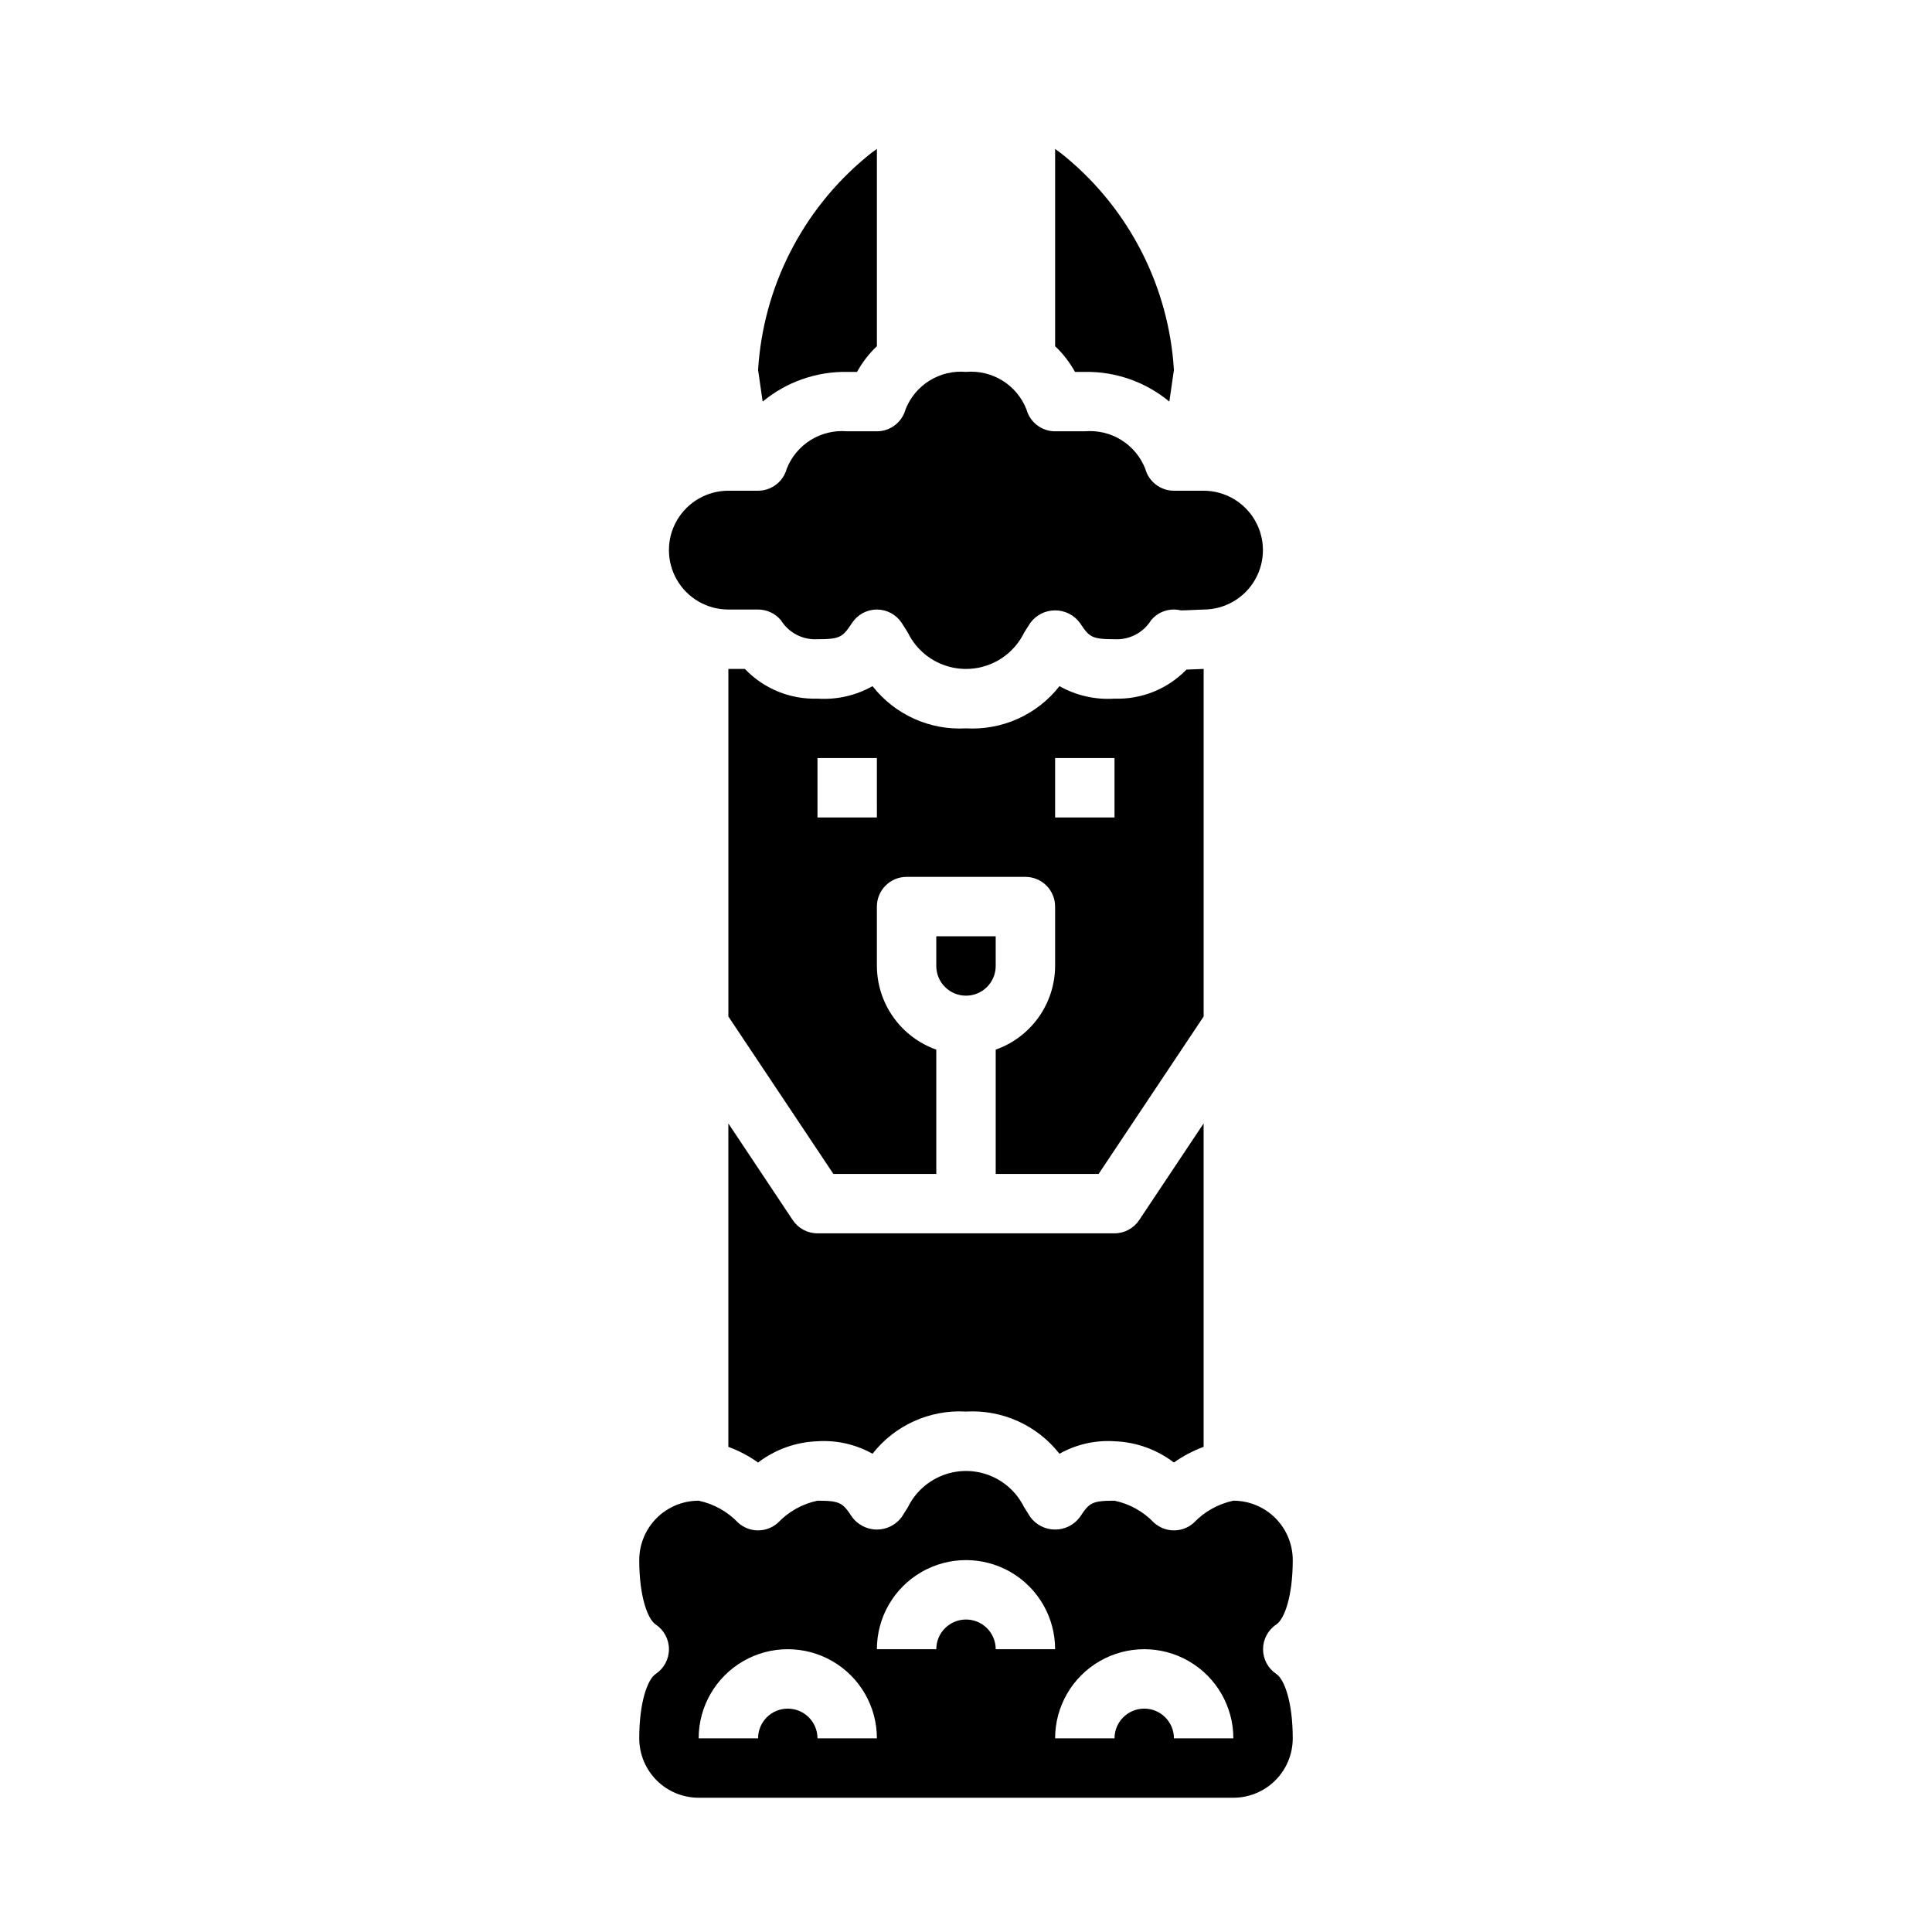
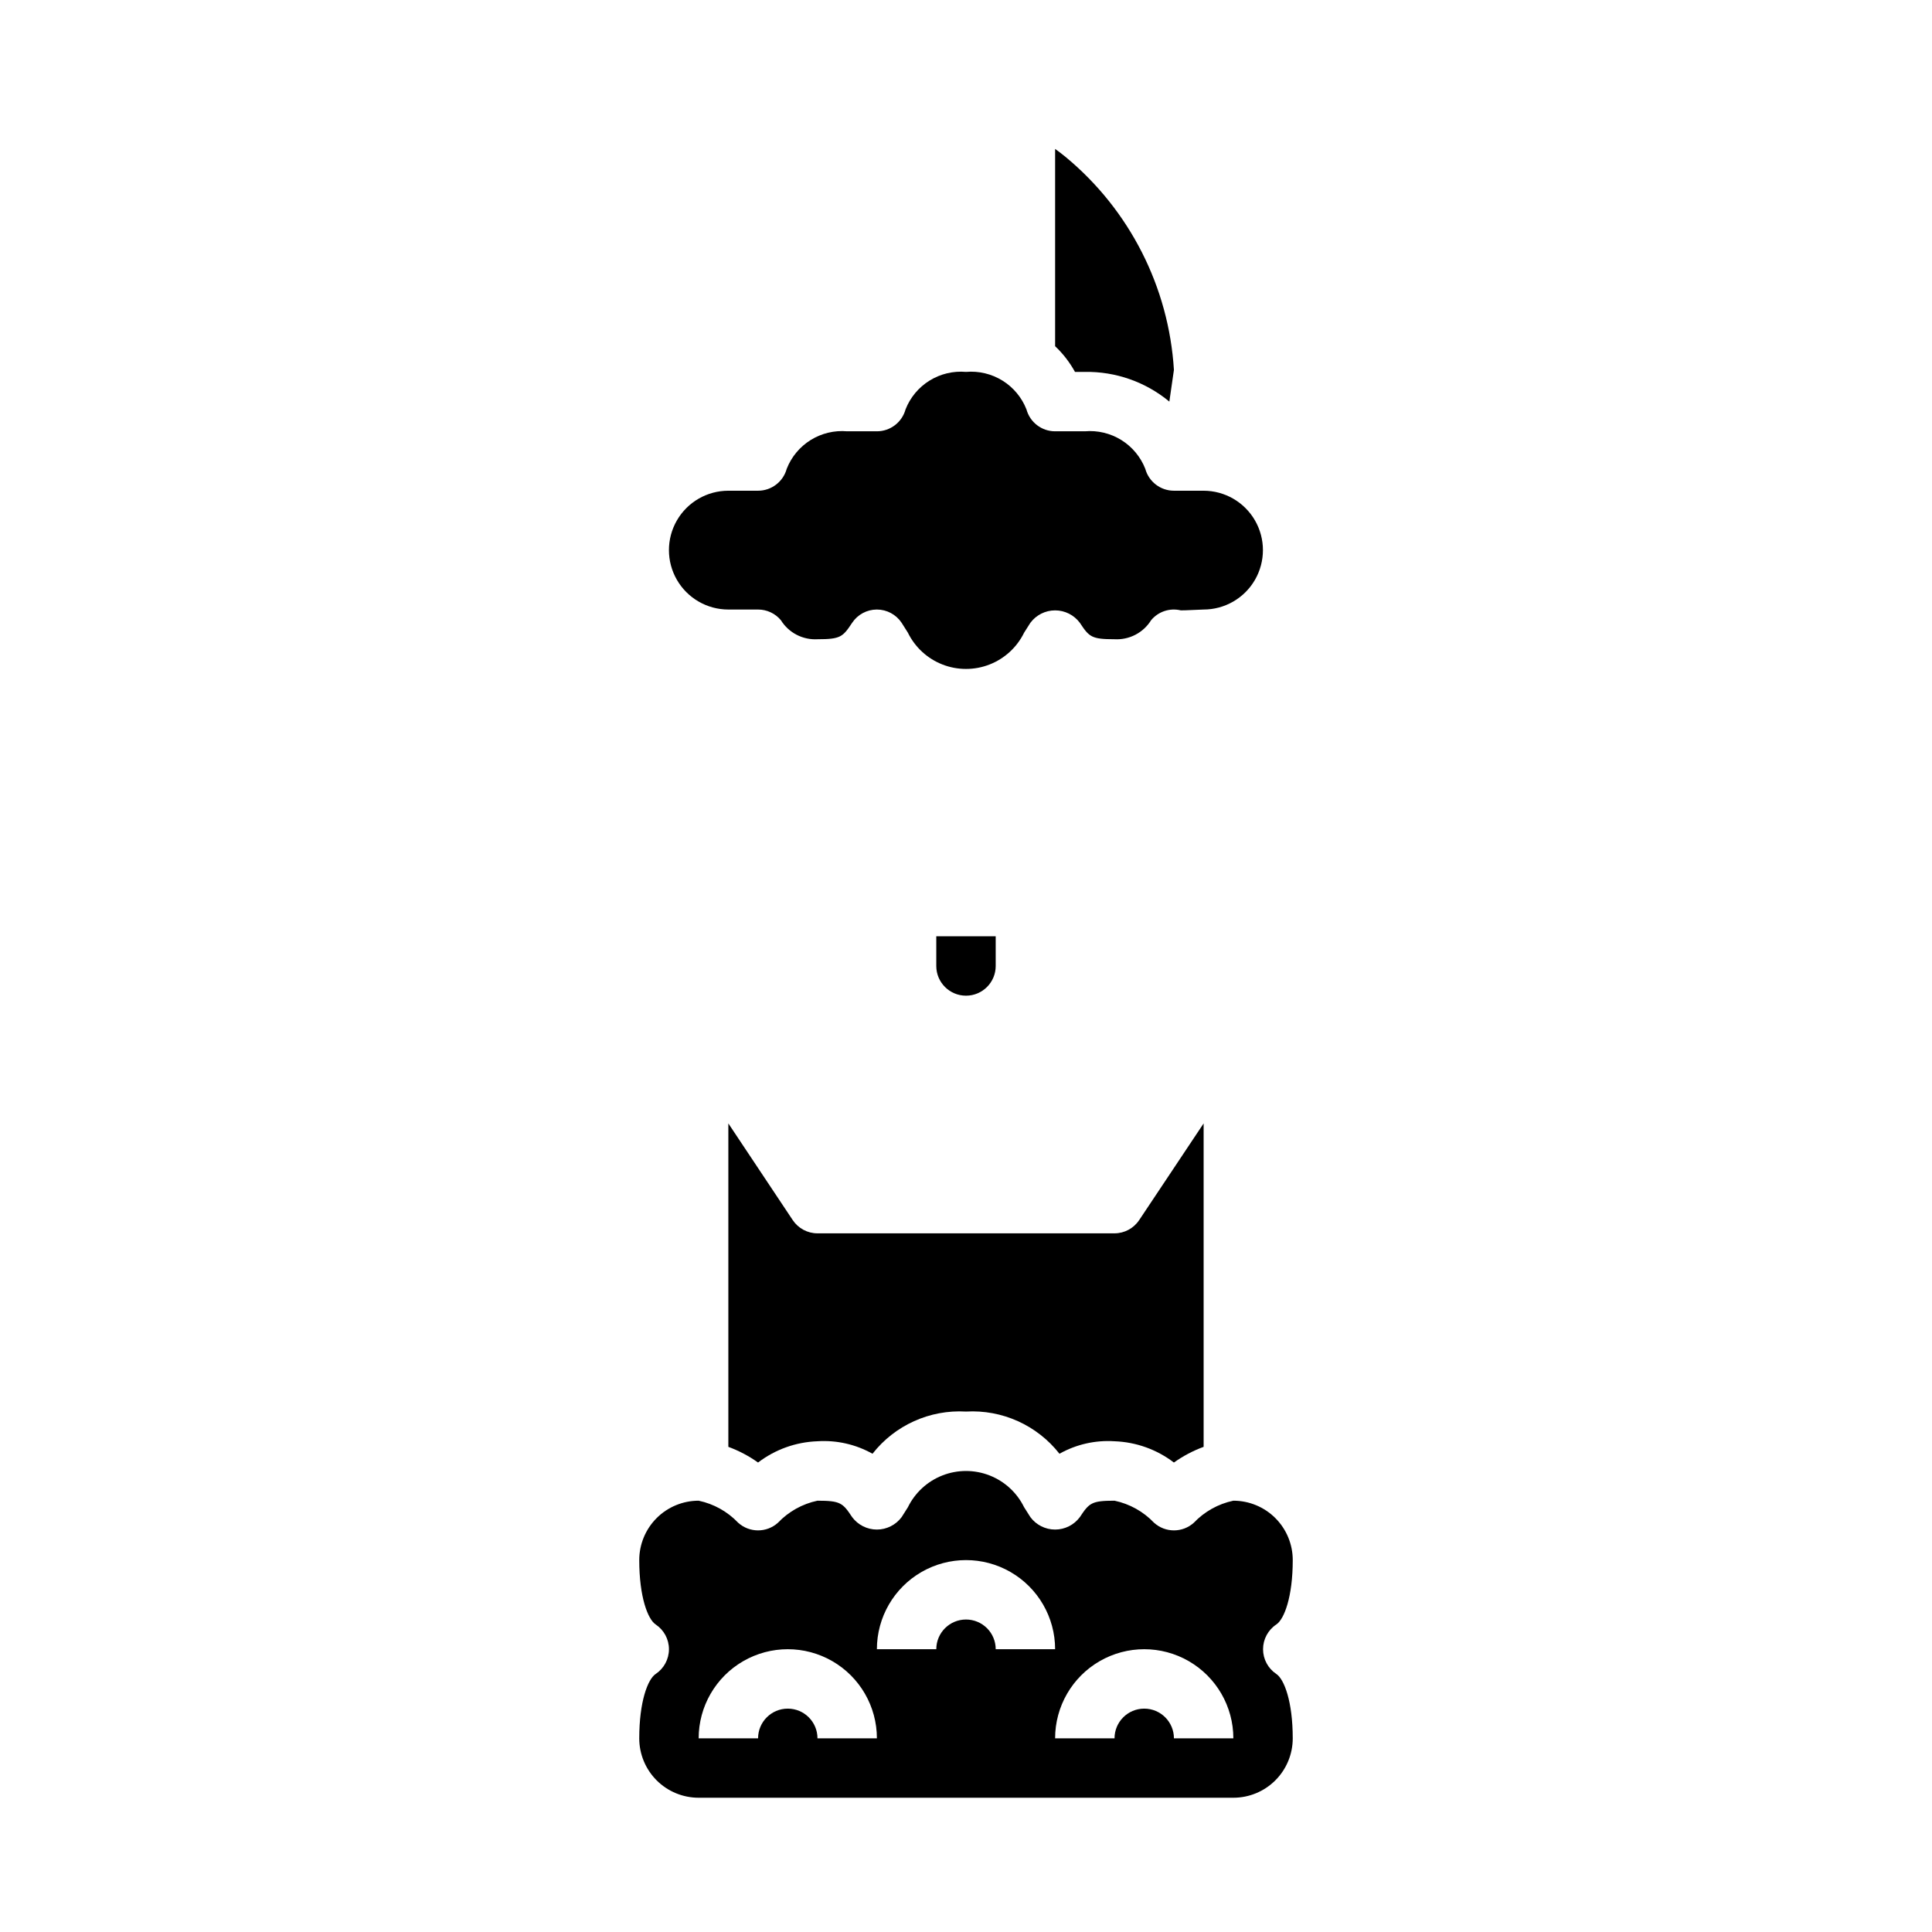
<svg xmlns="http://www.w3.org/2000/svg" fill="#000000" width="800px" height="800px" version="1.1" viewBox="144 144 512 512">
  <g>
    <path d="m407.87 392.12h-15.746v7.875c0 4.348 3.527 7.871 7.875 7.871s7.871-3.523 7.871-7.871z" />
    <path d="m337.02 527.43c2.797 1.027 5.445 2.426 7.871 4.156 4.539-3.465 10.039-5.434 15.742-5.637 5.082-0.332 10.148 0.816 14.59 3.309 5.93-7.559 15.184-11.734 24.773-11.18 9.59-0.555 18.844 3.621 24.773 11.18 4.438-2.492 9.504-3.641 14.586-3.309 5.703 0.203 11.207 2.172 15.742 5.637 2.43-1.73 5.074-3.129 7.875-4.156v-85.711l-17.066 25.602h-0.004c-1.453 2.199-3.91 3.523-6.547 3.527h-78.723c-2.629 0-5.086-1.316-6.547-3.504l-17.066-25.625z" />
    <path d="m416.02 252.49c-1.242-3.164-3.473-5.84-6.359-7.629-2.887-1.789-6.277-2.598-9.66-2.305-3.387-0.293-6.773 0.516-9.664 2.305-2.887 1.789-5.117 4.465-6.356 7.629-0.934 3.43-4.047 5.809-7.598 5.809h-7.871c-3.387-0.293-6.773 0.516-9.664 2.305-2.887 1.793-5.117 4.469-6.356 7.633-0.934 3.426-4.043 5.809-7.598 5.809h-7.871c-5.625 0-10.824 3-13.637 7.871-2.812 4.871-2.812 10.871 0 15.746 2.812 4.871 8.012 7.871 13.637 7.871h7.871c2.34-0.004 4.559 1.035 6.055 2.832 2.062 3.328 5.781 5.258 9.688 5.039 6.125 0 6.715-0.621 9.188-4.352 1.461-2.199 3.922-3.519 6.559-3.519 2.637 0 5.098 1.32 6.559 3.519 0.551 0.836 1.094 1.707 1.652 2.606 1.887 3.863 5.16 6.879 9.172 8.445 4.008 1.562 8.457 1.562 12.469 0 4.008-1.566 7.281-4.582 9.168-8.445 0.559-0.898 1.102-1.77 1.652-2.606h0.004c1.539-2.074 3.973-3.297 6.555-3.297 2.586 0 5.016 1.223 6.559 3.297 2.473 3.731 3.062 4.352 9.188 4.352 3.906 0.219 7.625-1.711 9.691-5.039 1.906-2.305 4.961-3.316 7.871-2.613 0.684 0.047 5.344-0.219 6.023-0.219h-0.004c5.625 0 10.824-3 13.637-7.871 2.812-4.875 2.812-10.875 0-15.746-2.812-4.871-8.012-7.871-13.637-7.871h-7.84c-3.551 0-6.664-2.383-7.594-5.809-1.242-3.164-3.473-5.84-6.359-7.633-2.887-1.789-6.277-2.598-9.66-2.305h-7.875c-3.551 0-6.664-2.379-7.594-5.809z" />
-     <path d="m346.11 250.43c6.289-5.215 14.238-8.008 22.406-7.871h2.606c1.391-2.531 3.168-4.832 5.266-6.816v-52.281c-0.828 0.566-1.777 1.281-2.832 2.172l-0.004 0.004c-16.926 14.031-27.297 34.441-28.652 56.387z" />
    <path d="m453.89 250.43 1.211-8.406c-1.355-21.945-11.727-42.355-28.652-56.387-1.062-0.891-2.008-1.574-2.832-2.172v52.277h-0.004c2.102 1.984 3.879 4.285 5.269 6.816h2.606c8.168-0.137 16.113 2.656 22.402 7.871z" />
    <path d="m482.24 574.5c2.094-1.395 4.352-7.32 4.352-17.059 0-4.176-1.656-8.18-4.609-11.133-2.953-2.949-6.957-4.609-11.133-4.609-4.004 0.844-7.66 2.883-10.48 5.848-2.992 2.695-7.535 2.695-10.531 0-2.82-2.965-6.473-5.004-10.477-5.848-6.125 0-6.715 0.621-9.188 4.352-1.543 2.074-3.973 3.297-6.559 3.297-2.582 0-5.016-1.223-6.555-3.297-0.551-0.836-1.094-1.707-1.652-2.606h-0.004c-1.887-3.867-5.16-6.879-9.168-8.445-4.012-1.566-8.461-1.566-12.469 0-4.012 1.566-7.285 4.578-9.172 8.445-0.559 0.898-1.102 1.77-1.652 2.606-1.543 2.074-3.977 3.297-6.559 3.297-2.586 0-5.016-1.223-6.559-3.297-2.473-3.731-3.062-4.352-9.188-4.352-4.004 0.844-7.656 2.883-10.477 5.848-2.992 2.695-7.539 2.695-10.531 0-2.82-2.965-6.473-5.004-10.48-5.848-4.172 0-8.18 1.66-11.133 4.609-2.949 2.953-4.609 6.957-4.609 11.133 0 9.738 2.258 15.664 4.352 17.059 2.199 1.461 3.519 3.922 3.519 6.559 0 2.637-1.32 5.098-3.519 6.559-2.094 1.391-4.352 7.32-4.352 17.059 0 4.176 1.66 8.18 4.609 11.133 2.953 2.953 6.961 4.609 11.133 4.609h141.7c4.176 0 8.18-1.656 11.133-4.609 2.953-2.953 4.609-6.957 4.609-11.133 0-9.738-2.258-15.664-4.352-17.059-2.195-1.461-3.516-3.922-3.516-6.559 0-2.637 1.32-5.098 3.516-6.559zm-121.6 30.176c0-4.348-3.523-7.871-7.871-7.871s-7.871 3.523-7.871 7.871h-15.746c0-8.438 4.504-16.234 11.809-20.453 7.309-4.219 16.309-4.219 23.617 0 7.309 4.219 11.809 12.016 11.809 20.453zm39.359-31.488h0.004c-4.348 0-7.875 3.523-7.875 7.871h-15.742c0-8.438 4.5-16.234 11.809-20.453 7.305-4.219 16.309-4.219 23.613 0 7.309 4.219 11.809 12.016 11.809 20.453h-15.742c0-2.086-0.828-4.09-2.305-5.566-1.477-1.477-3.481-2.305-5.566-2.305zm55.105 31.488c0-4.348-3.523-7.871-7.871-7.871-4.348 0-7.871 3.523-7.871 7.871h-15.746c0-8.438 4.504-16.234 11.809-20.453 7.309-4.219 16.309-4.219 23.617 0 7.305 4.219 11.809 12.016 11.809 20.453z" />
-     <path d="m462.98 413.38v-92.105c-0.473 0-3.707 0.164-4.559 0.172v0.004c-4.981 5.141-11.906 7.938-19.059 7.695-5.082 0.336-10.148-0.812-14.586-3.305-5.93 7.559-15.184 11.734-24.773 11.18-9.59 0.555-18.844-3.621-24.773-11.18-4.441 2.492-9.508 3.641-14.59 3.305-7.238 0.238-14.238-2.625-19.238-7.871h-4.375v92.105l27.828 41.719h27.273v-32.934c-4.586-1.625-8.562-4.625-11.379-8.594-2.82-3.969-4.344-8.707-4.363-13.574v-15.746c0-4.348 3.523-7.871 7.871-7.871h31.488c2.09 0 4.09 0.828 5.566 2.305 1.477 1.477 2.305 3.481 2.305 5.566v15.746c-0.02 4.867-1.543 9.605-4.359 13.574-2.82 3.969-6.793 6.969-11.383 8.594v32.934h27.277zm-86.594-52.746h-15.746v-15.742h15.742zm47.23-15.742h15.742v15.742h-15.742z" />
  </g>
</svg>